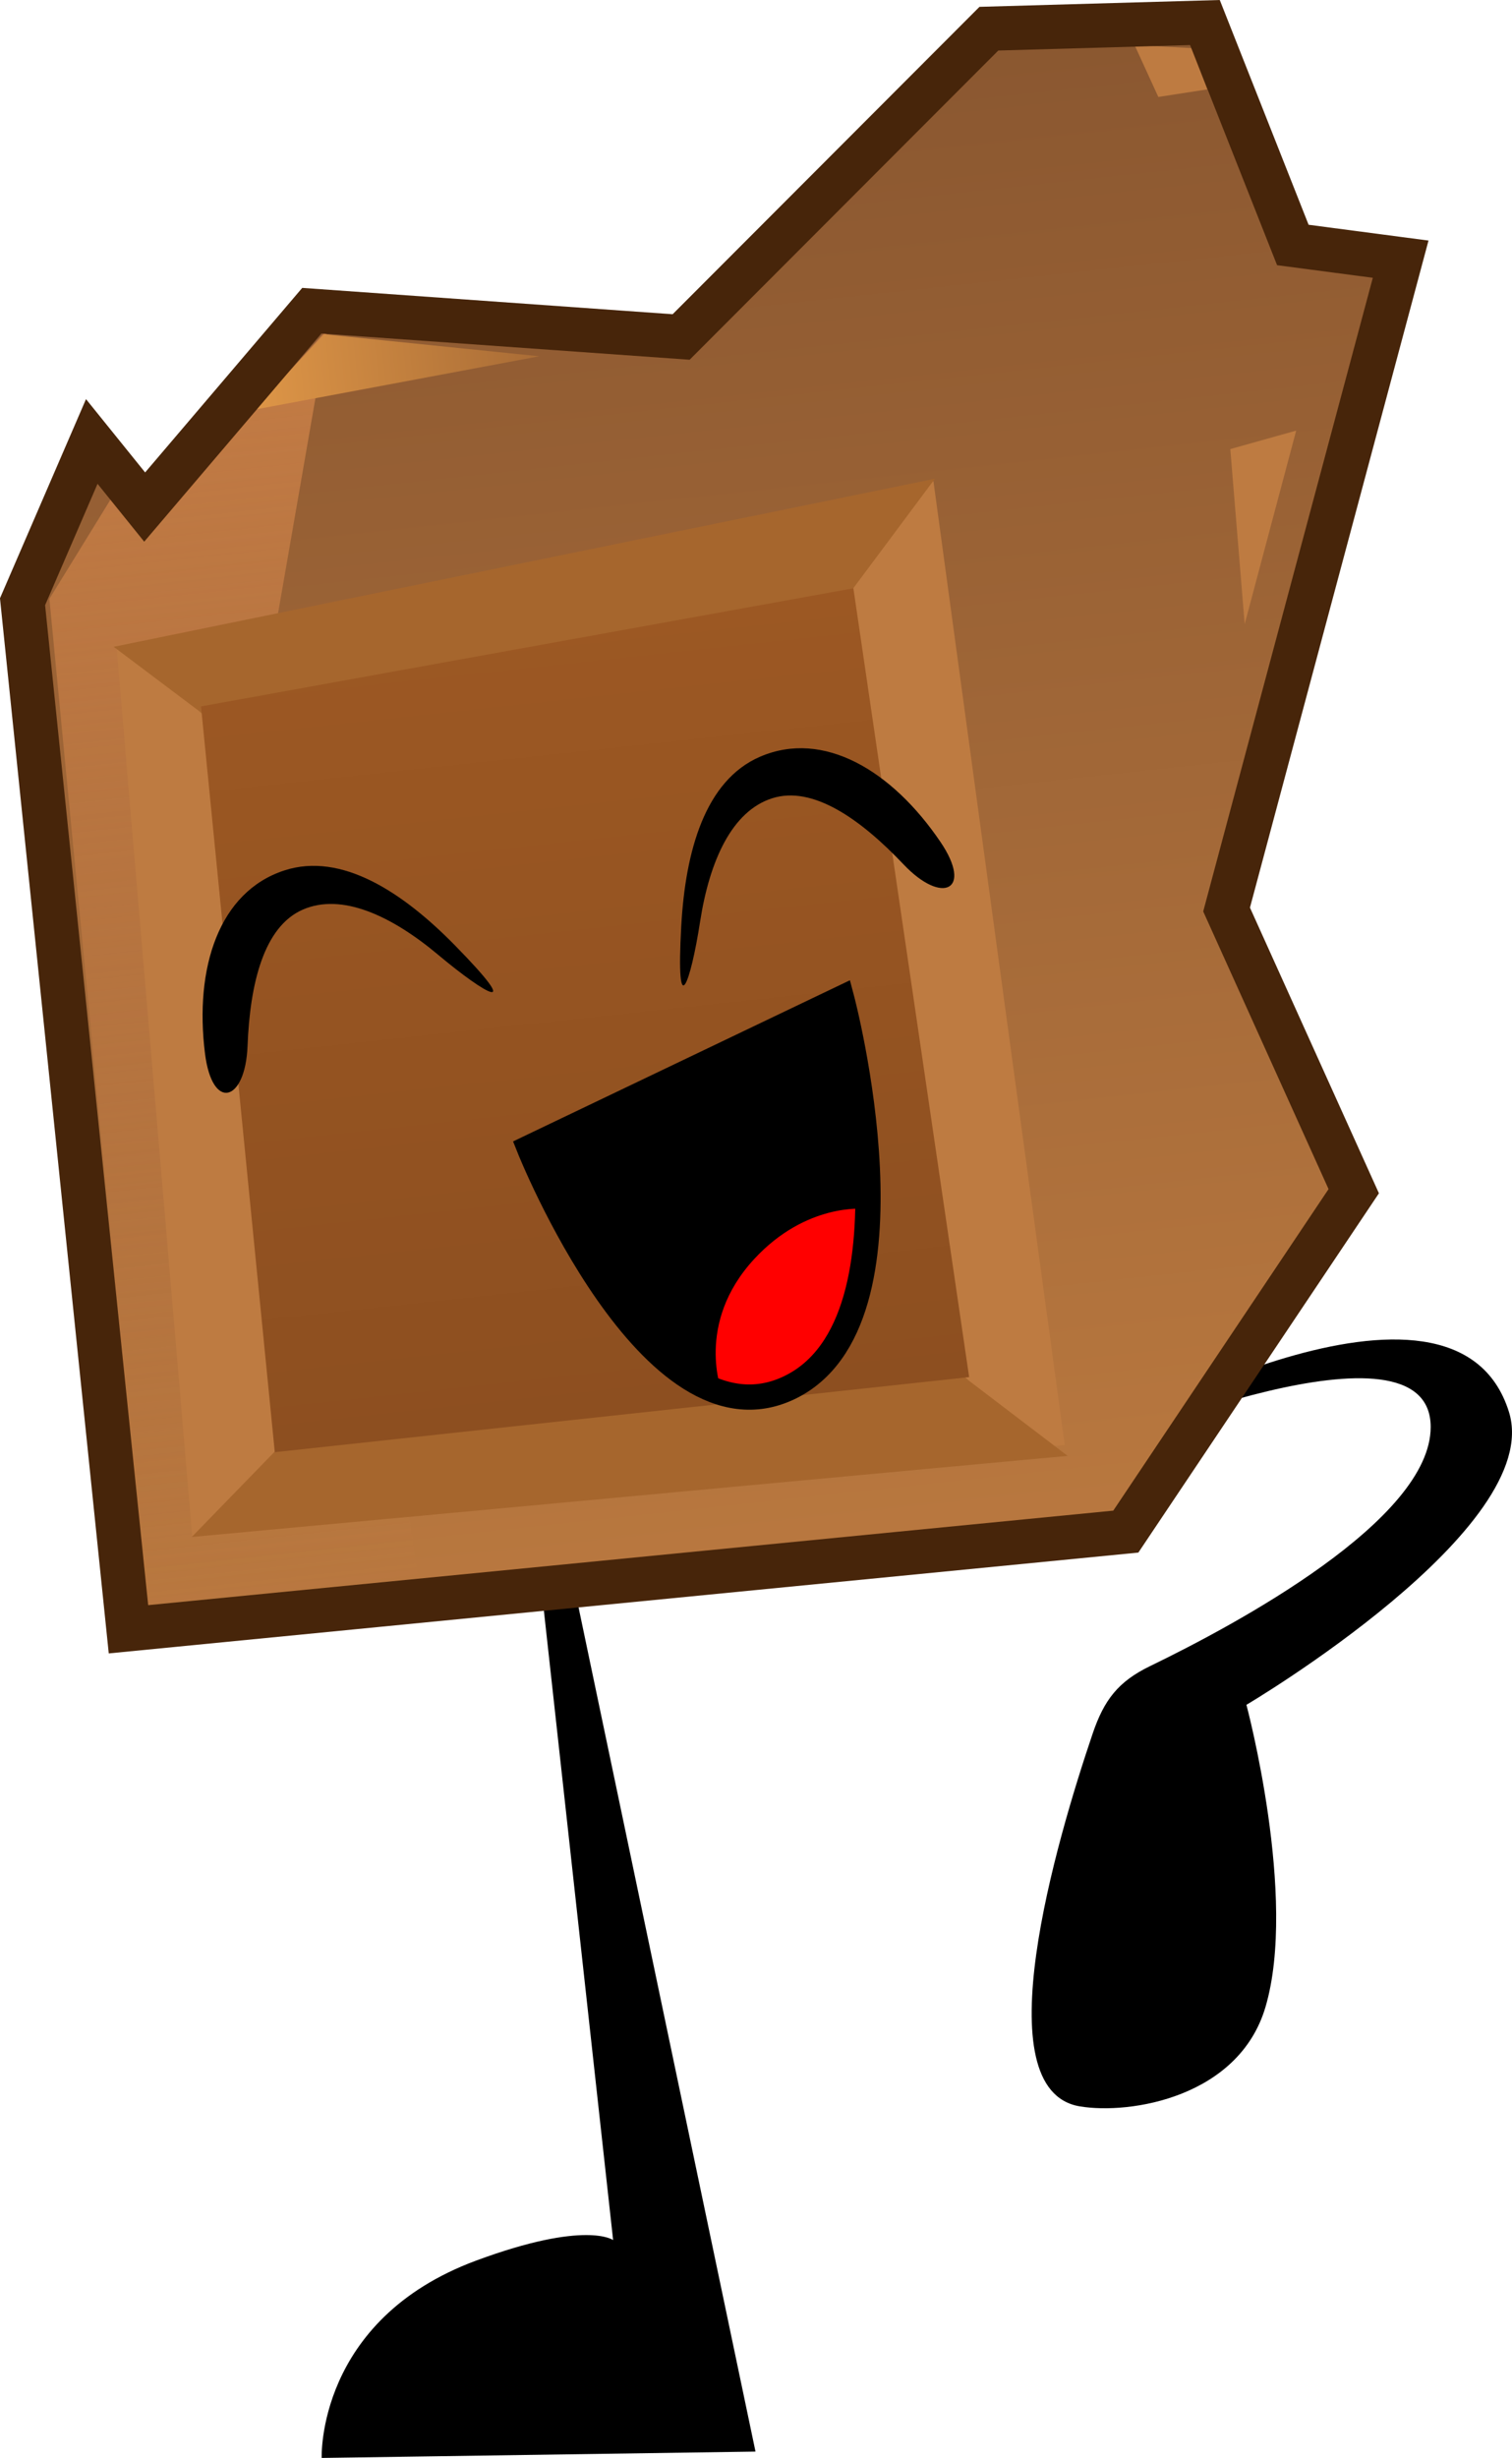
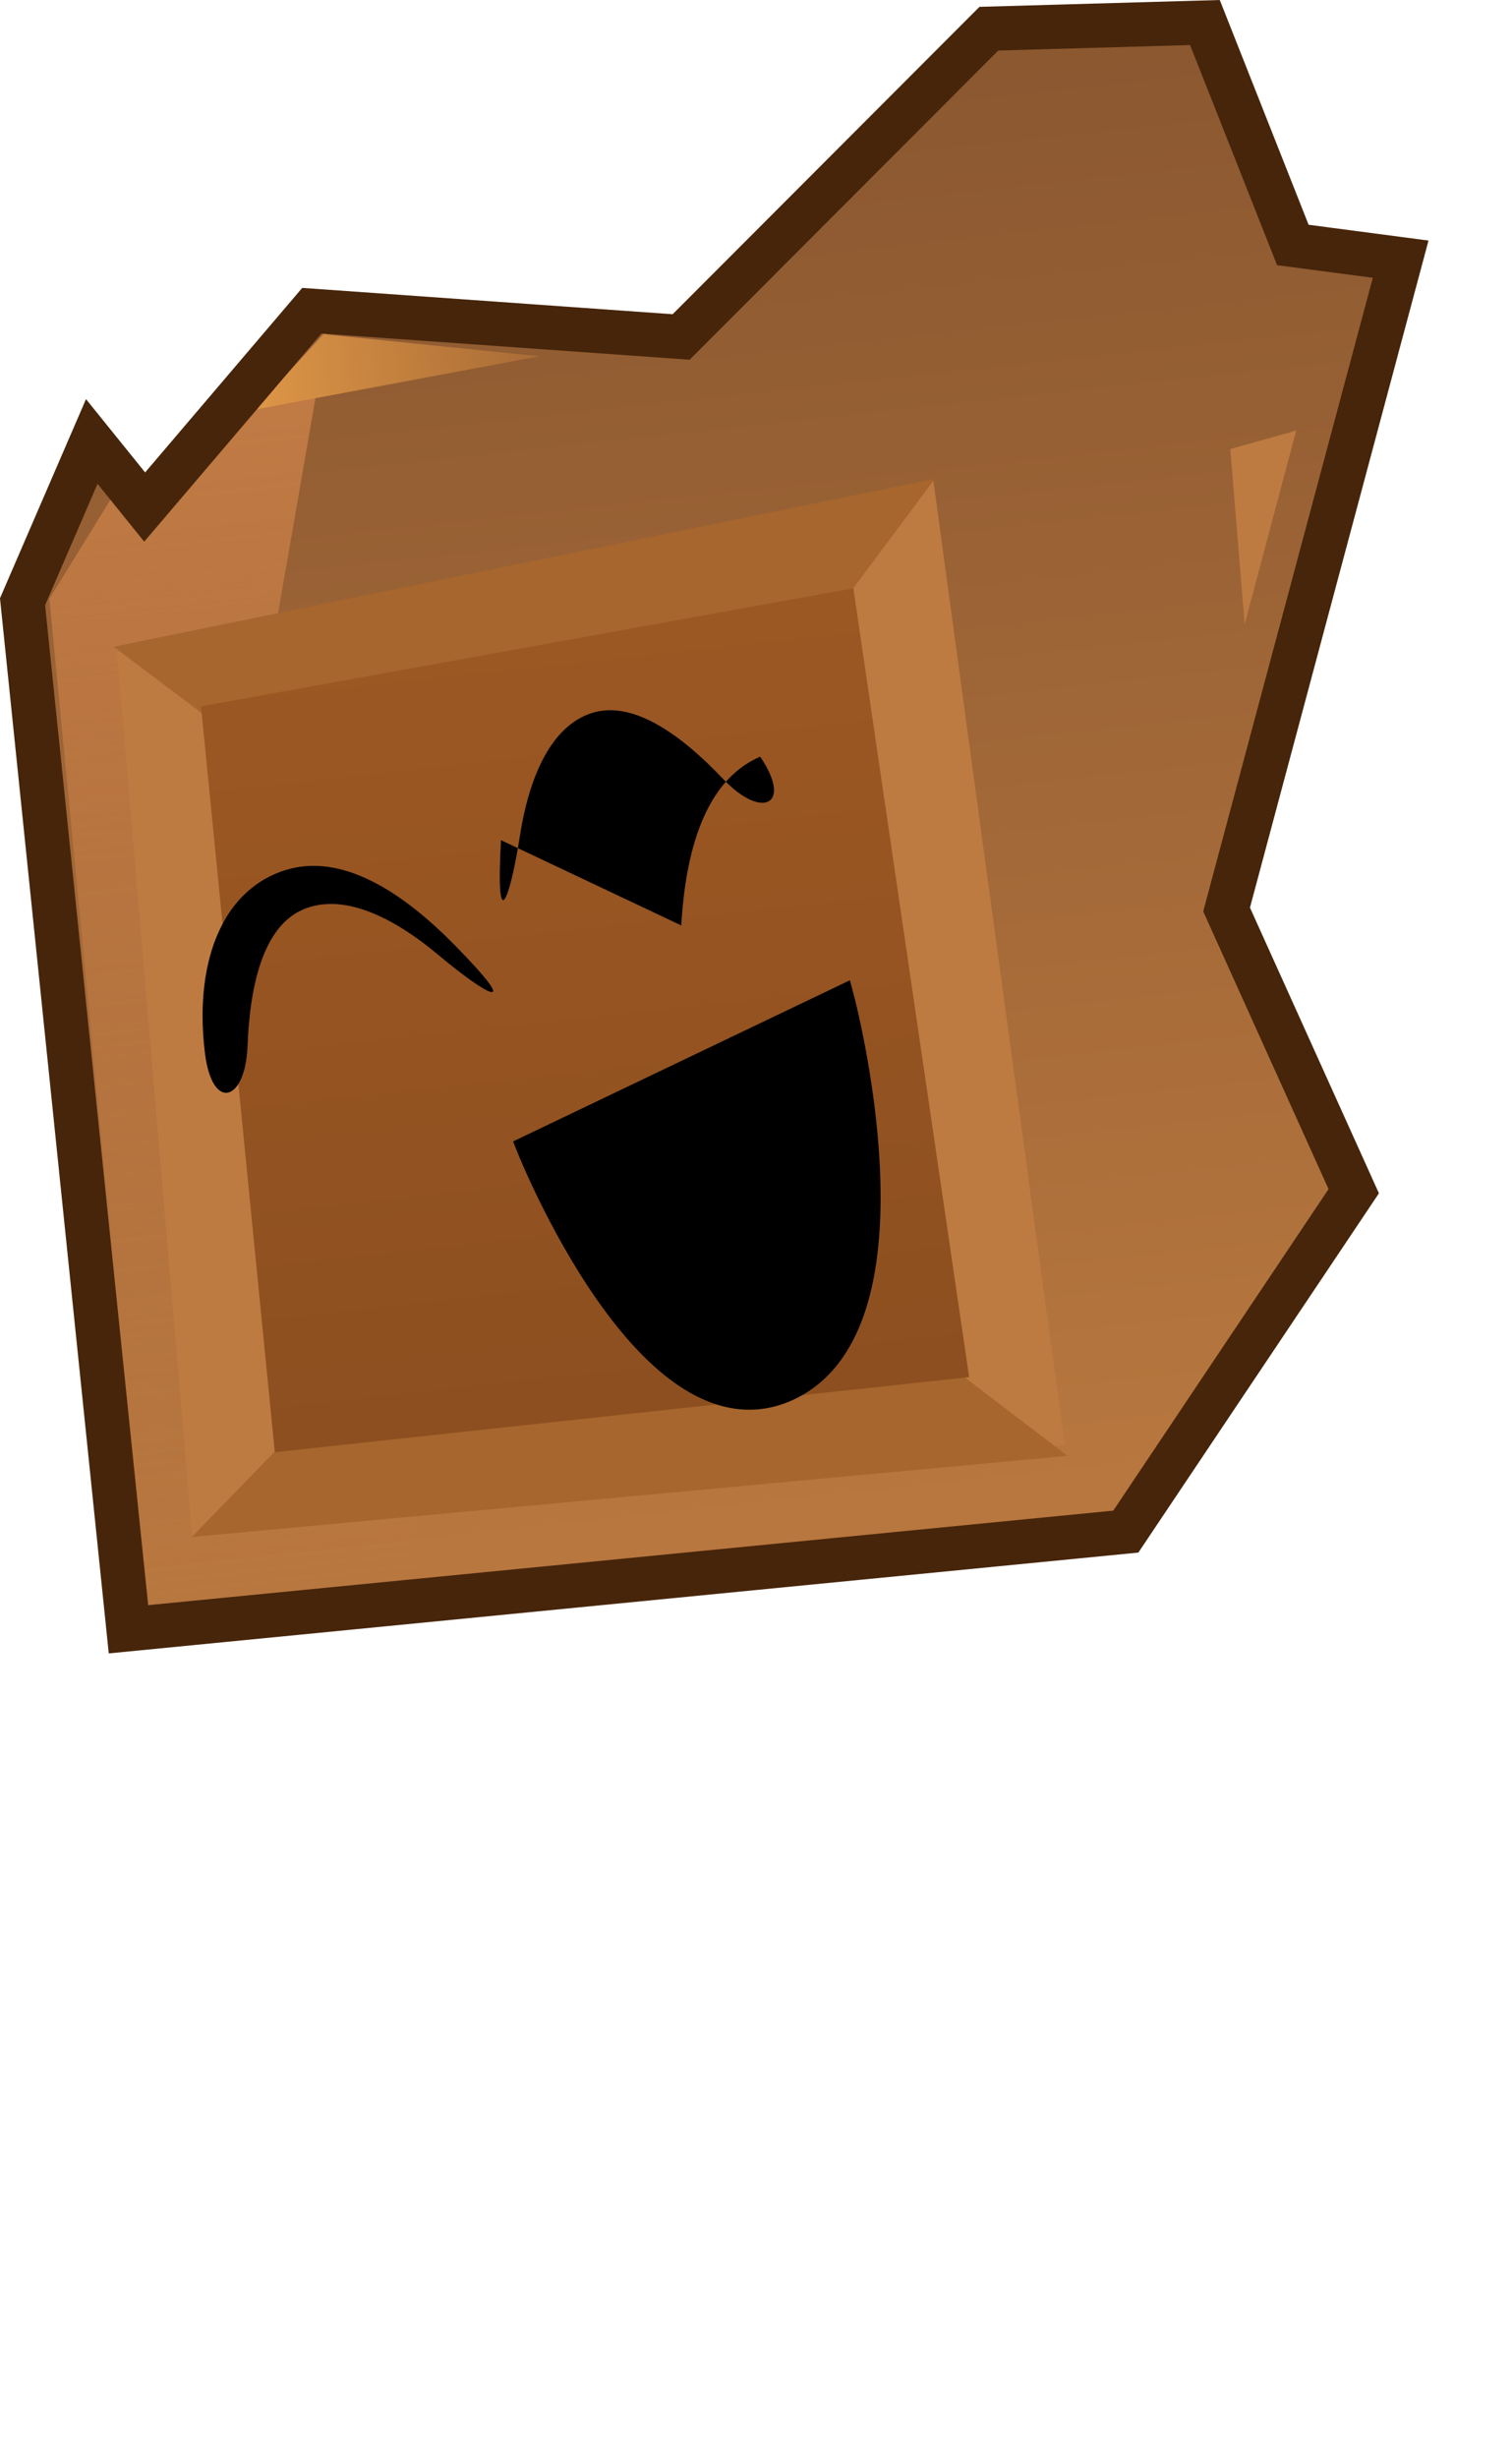
<svg xmlns="http://www.w3.org/2000/svg" version="1.1" width="119.805" height="194.656" viewBox="0,0,119.805,194.656">
  <defs>
    <linearGradient x1="232.244" y1="86.788" x2="245.087" y2="205.596" gradientUnits="userSpaceOnUse" id="color-1">
      <stop offset="0" stop-color="#8a5730" />
      <stop offset="1" stop-color="#b9783f" />
    </linearGradient>
    <linearGradient x1="232.244" y1="86.788" x2="245.087" y2="205.596" gradientUnits="userSpaceOnUse" id="color-2">
      <stop offset="0" stop-color="#cc8148" />
      <stop offset="1" stop-color="#cc8148" stop-opacity="0" />
    </linearGradient>
    <linearGradient x1="221.706" y1="131.085" x2="228.486" y2="193.811" gradientUnits="userSpaceOnUse" id="color-3">
      <stop offset="0" stop-color="#9c5823" />
      <stop offset="1" stop-color="#8d4f20" />
    </linearGradient>
    <linearGradient x1="198.982" y1="111.581" x2="221.84" y2="109.11" gradientUnits="userSpaceOnUse" id="color-4">
      <stop offset="0" stop-color="#de9647" />
      <stop offset="1" stop-color="#a96c36" />
    </linearGradient>
  </defs>
  <g transform="translate(-179.204,-81.78)">
    <g data-paper-data="{&quot;isPaintingLayer&quot;:true}" fill-rule="nonzero" stroke-linecap="round" stroke-linejoin="miter" stroke-miterlimit="10" stroke-dasharray="" stroke-dashoffset="0" style="mix-blend-mode: normal">
-       <path d="M223.807,203.164l15.26,72.767l-34.374,0.504c0,0 -0.432,-10.934 12.235,-15.628c8.699,-3.223 10.857,-1.627 10.857,-1.627l-6.038,-54.859z" data-paper-data="{&quot;index&quot;:null}" fill="#000000" stroke="#000000" stroke-width="0" />
-       <path d="M266.766,195.392c0,0 27.661,-15.676 32,-1.8c2.88,9.212 -20.8,23.2 -20.8,23.2c0,0 4.081,15.271 1.504,23.951c-2.111,7.111 -10.686,8.518 -14.704,7.849c-7.678,-1.28 -1.874,-20.999 1.017,-29.523c0.901,-2.656 2.02,-4.12 4.545,-5.342c6.807,-3.294 22.238,-11.573 22.238,-18.935c0,-9.445 -25.8,1.4 -25.8,1.4z" fill="#000000" stroke="#000000" stroke-width="0" />
      <g>
        <path d="M186.476,116.742l4.191,5.194l13.243,-15.548l29.265,2.08l24.385,-24.416l17.118,-0.487l6.965,17.616l8.544,1.125l-13.793,51.505l10.075,22.305l-18.06,26.959l-79.026,7.735l-8.393,-81.375z" fill="url(#color-1)" stroke="#000000" stroke-width="0" />
        <path d="M188.265,120.851l2.338,2.974l14.543,-15.958l-3.98,22.883l11.14,75.7l-21.5,2.593l-7.689,-79.837z" fill="url(#color-2)" stroke="#000000" stroke-width="0" />
        <path d="M253.166,119.886l10.401,76.318l-69.134,7.204l-5.99,-70.341z" fill="#be7b41" stroke="#db8e4a" stroke-width="0" />
        <path d="M188.211,133.002l6.754,5.081l61.015,53.039l7.815,5.953l-69.397,6.426l6.795,-6.99l45.512,-67.997l6.575,-8.819z" fill="#a6662d" stroke="#000000" stroke-width="0" />
        <path d="M246.823,128.37l9.172,62.468l-55.018,5.947l-5.846,-59.063z" fill="url(#color-3)" stroke="#000000" stroke-width="0" />
        <path d="M281.908,115.883l-4.08,15.32l-1.14,-13.859z" fill="#be7b41" stroke="#000000" stroke-width="0" />
        <path d="M204.897,108.253l17.039,1.743l-22.666,4.243z" fill="url(#color-4)" stroke="#000000" stroke-width="0" />
-         <path d="M273.614,85.588l1.25,3.271l-3.879,0.599l-1.877,-4.099z" fill="#be7b41" stroke="#000000" stroke-width="0" />
        <path d="M186.476,116.742l4.191,5.194l13.243,-15.548l29.265,2.08l24.385,-24.416l17.118,-0.487l6.965,17.616l8.544,1.125l-13.793,51.505l10.075,22.305l-18.06,26.959l-79.026,7.735l-8.393,-81.375z" fill="none" stroke="#47250a" stroke-width="3.5" />
      </g>
-       <path d="M233.187,155.071c0.328,-5.86 1.873,-11.49 6.252,-13.368c5.009,-2.149 10.448,1.093 14.284,6.754c2.603,3.841 0.136,5.008 -2.925,1.779c-3.405,-3.591 -7.201,-6.265 -10.418,-5.235c-3.176,1.016 -4.954,4.932 -5.704,9.773c-0.75,4.842 -1.935,8.254 -1.49,0.297z" fill="#000000" stroke="#000000" stroke-width="0" />
+       <path d="M233.187,155.071c0.328,-5.86 1.873,-11.49 6.252,-13.368c2.603,3.841 0.136,5.008 -2.925,1.779c-3.405,-3.591 -7.201,-6.265 -10.418,-5.235c-3.176,1.016 -4.954,4.932 -5.704,9.773c-0.75,4.842 -1.935,8.254 -1.49,0.297z" fill="#000000" stroke="#000000" stroke-width="0" />
      <path d="M213.933,157.403c-3.755,-3.147 -7.673,-4.919 -10.732,-3.589c-3.098,1.346 -4.19,5.859 -4.383,10.804c-0.173,4.445 -2.798,5.194 -3.372,0.59c-0.847,-6.786 1.107,-12.809 6.29,-14.495c4.531,-1.474 9.404,1.741 13.513,5.932c5.58,5.69 2.439,3.905 -1.316,0.759z" data-paper-data="{&quot;index&quot;:null}" fill="#000000" stroke="#000000" stroke-width="0" />
      <path d="M245.845,160.923c0,0 6.805,25.607 -4.153,30.847c-10.959,5.241 -20.606,-19.007 -20.606,-19.007z" fill="#000000" stroke="#000000" stroke-width="0" />
-       <path d="M236.412,192.033c0,0 -2.178,-5.424 2.553,-10.545c4.132,-4.473 8.73,-3.973 8.73,-3.973c0,0 0.564,6.338 -2.598,11.121c-3.458,5.231 -8.685,3.397 -8.685,3.397z" fill="#ff0000" stroke="#000000" stroke-width="0" />
      <path d="M245.892,160.833c0,0 6.805,25.607 -4.153,30.847c-10.959,5.241 -20.606,-19.007 -20.606,-19.007z" fill="none" stroke="#000000" stroke-width="2" />
    </g>
  </g>
</svg>